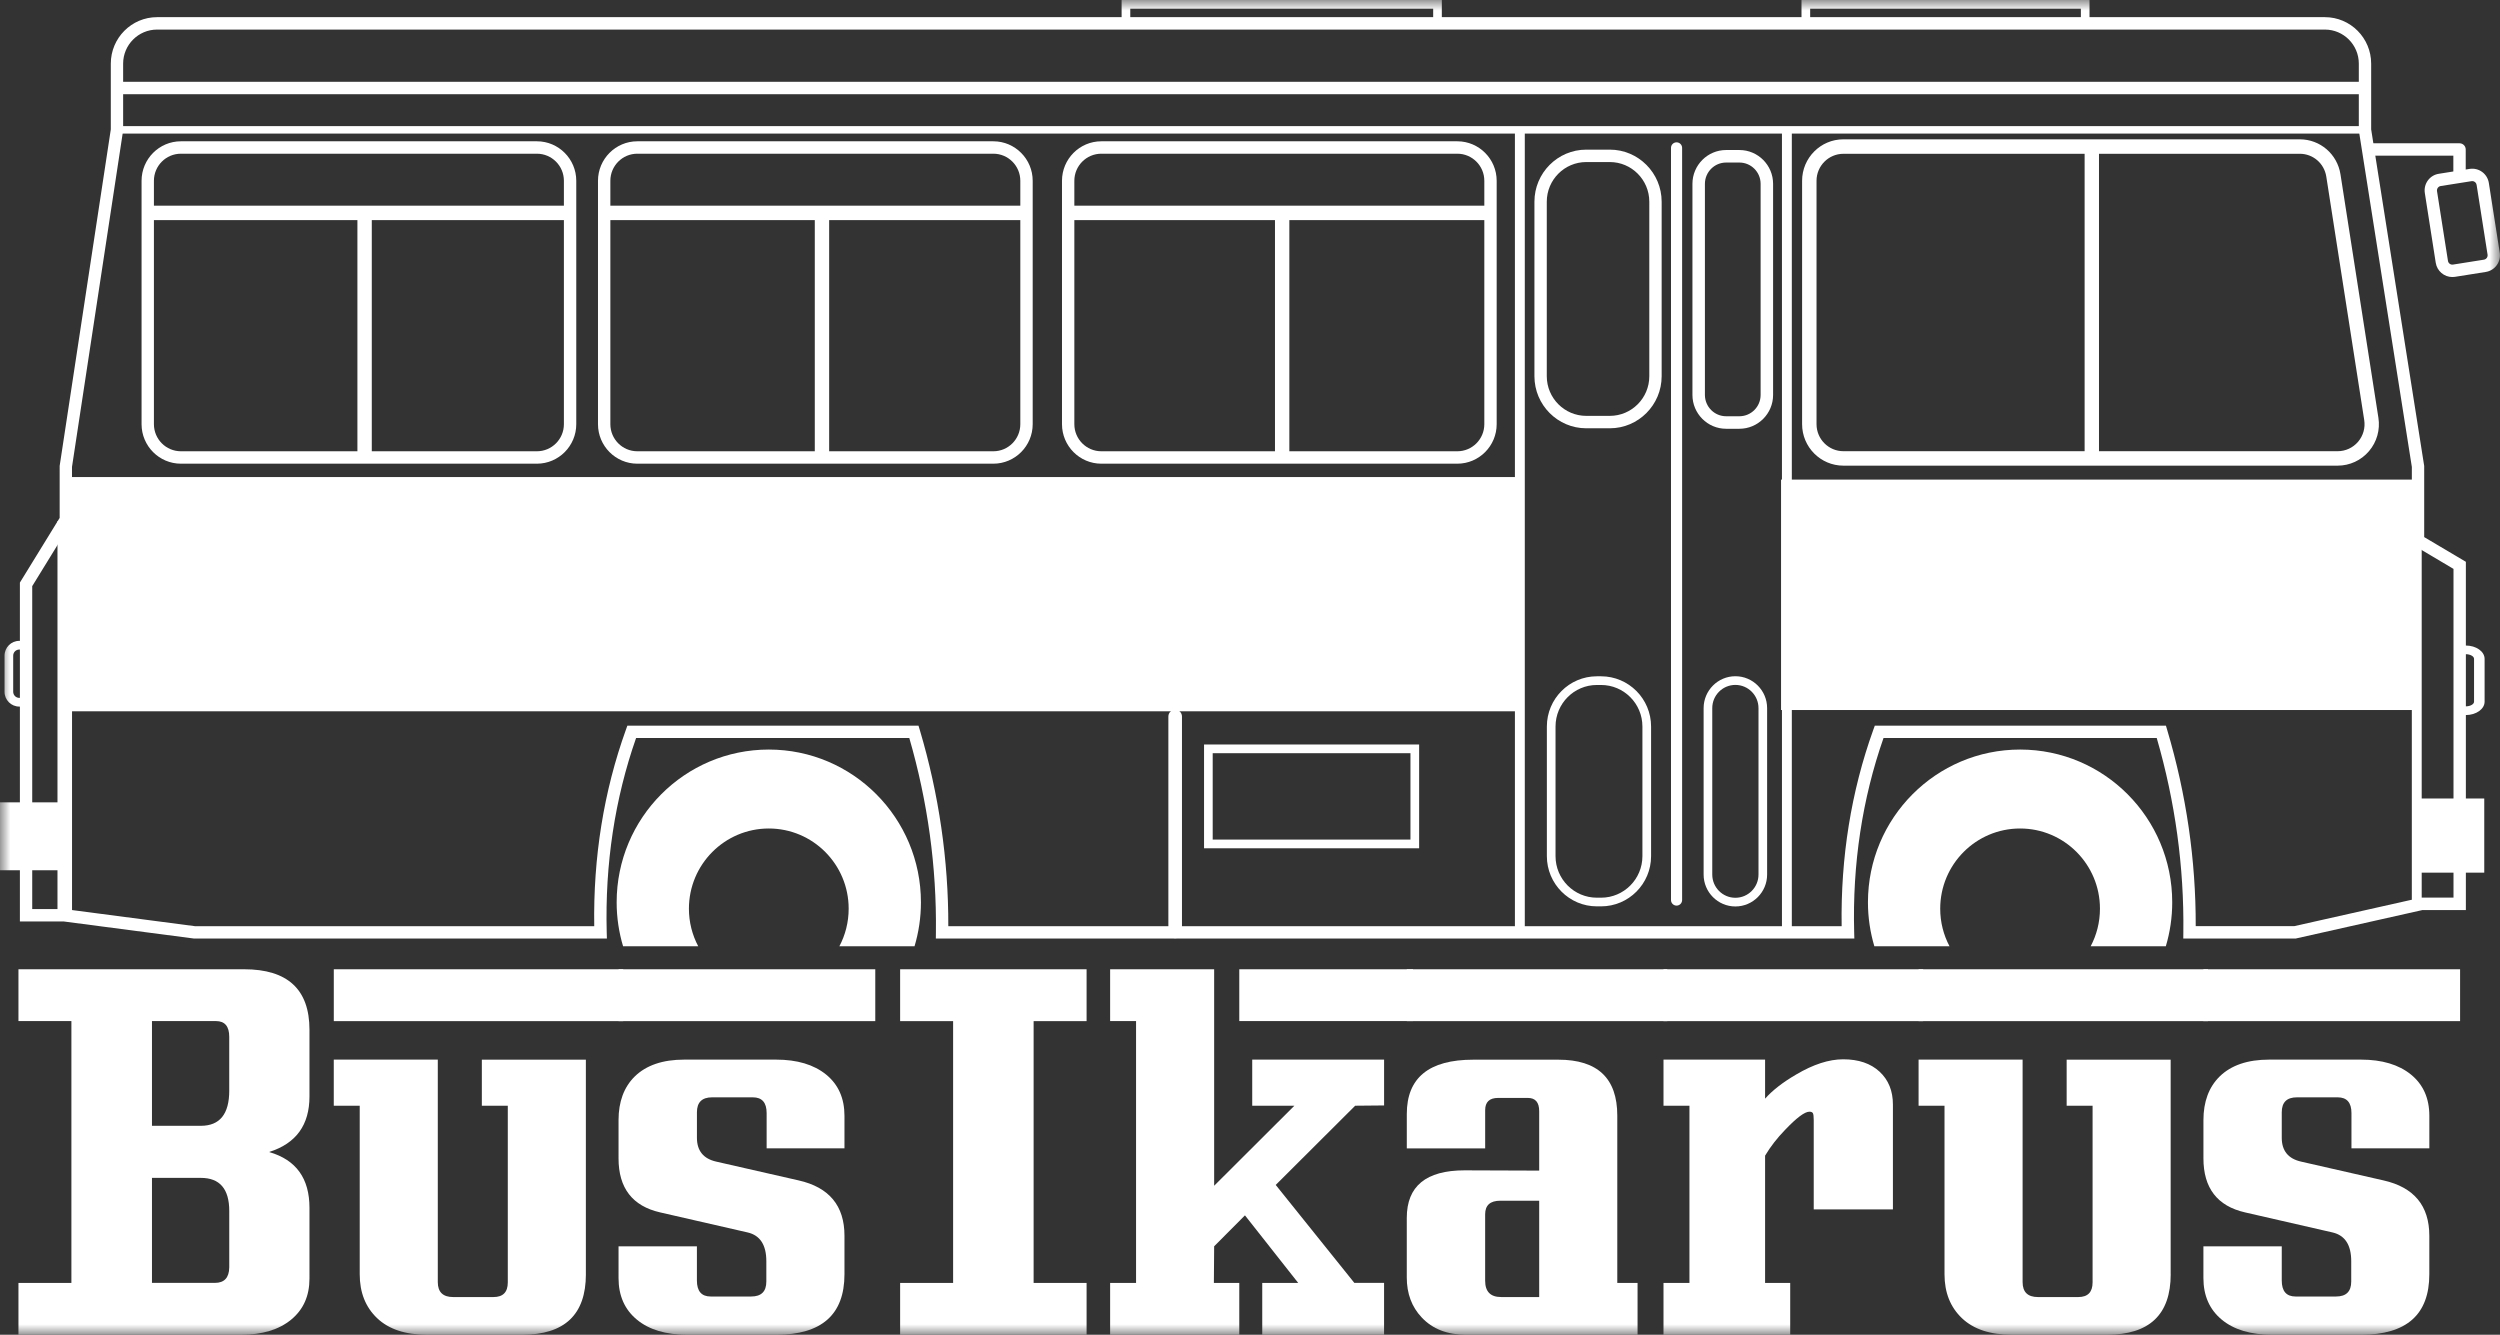
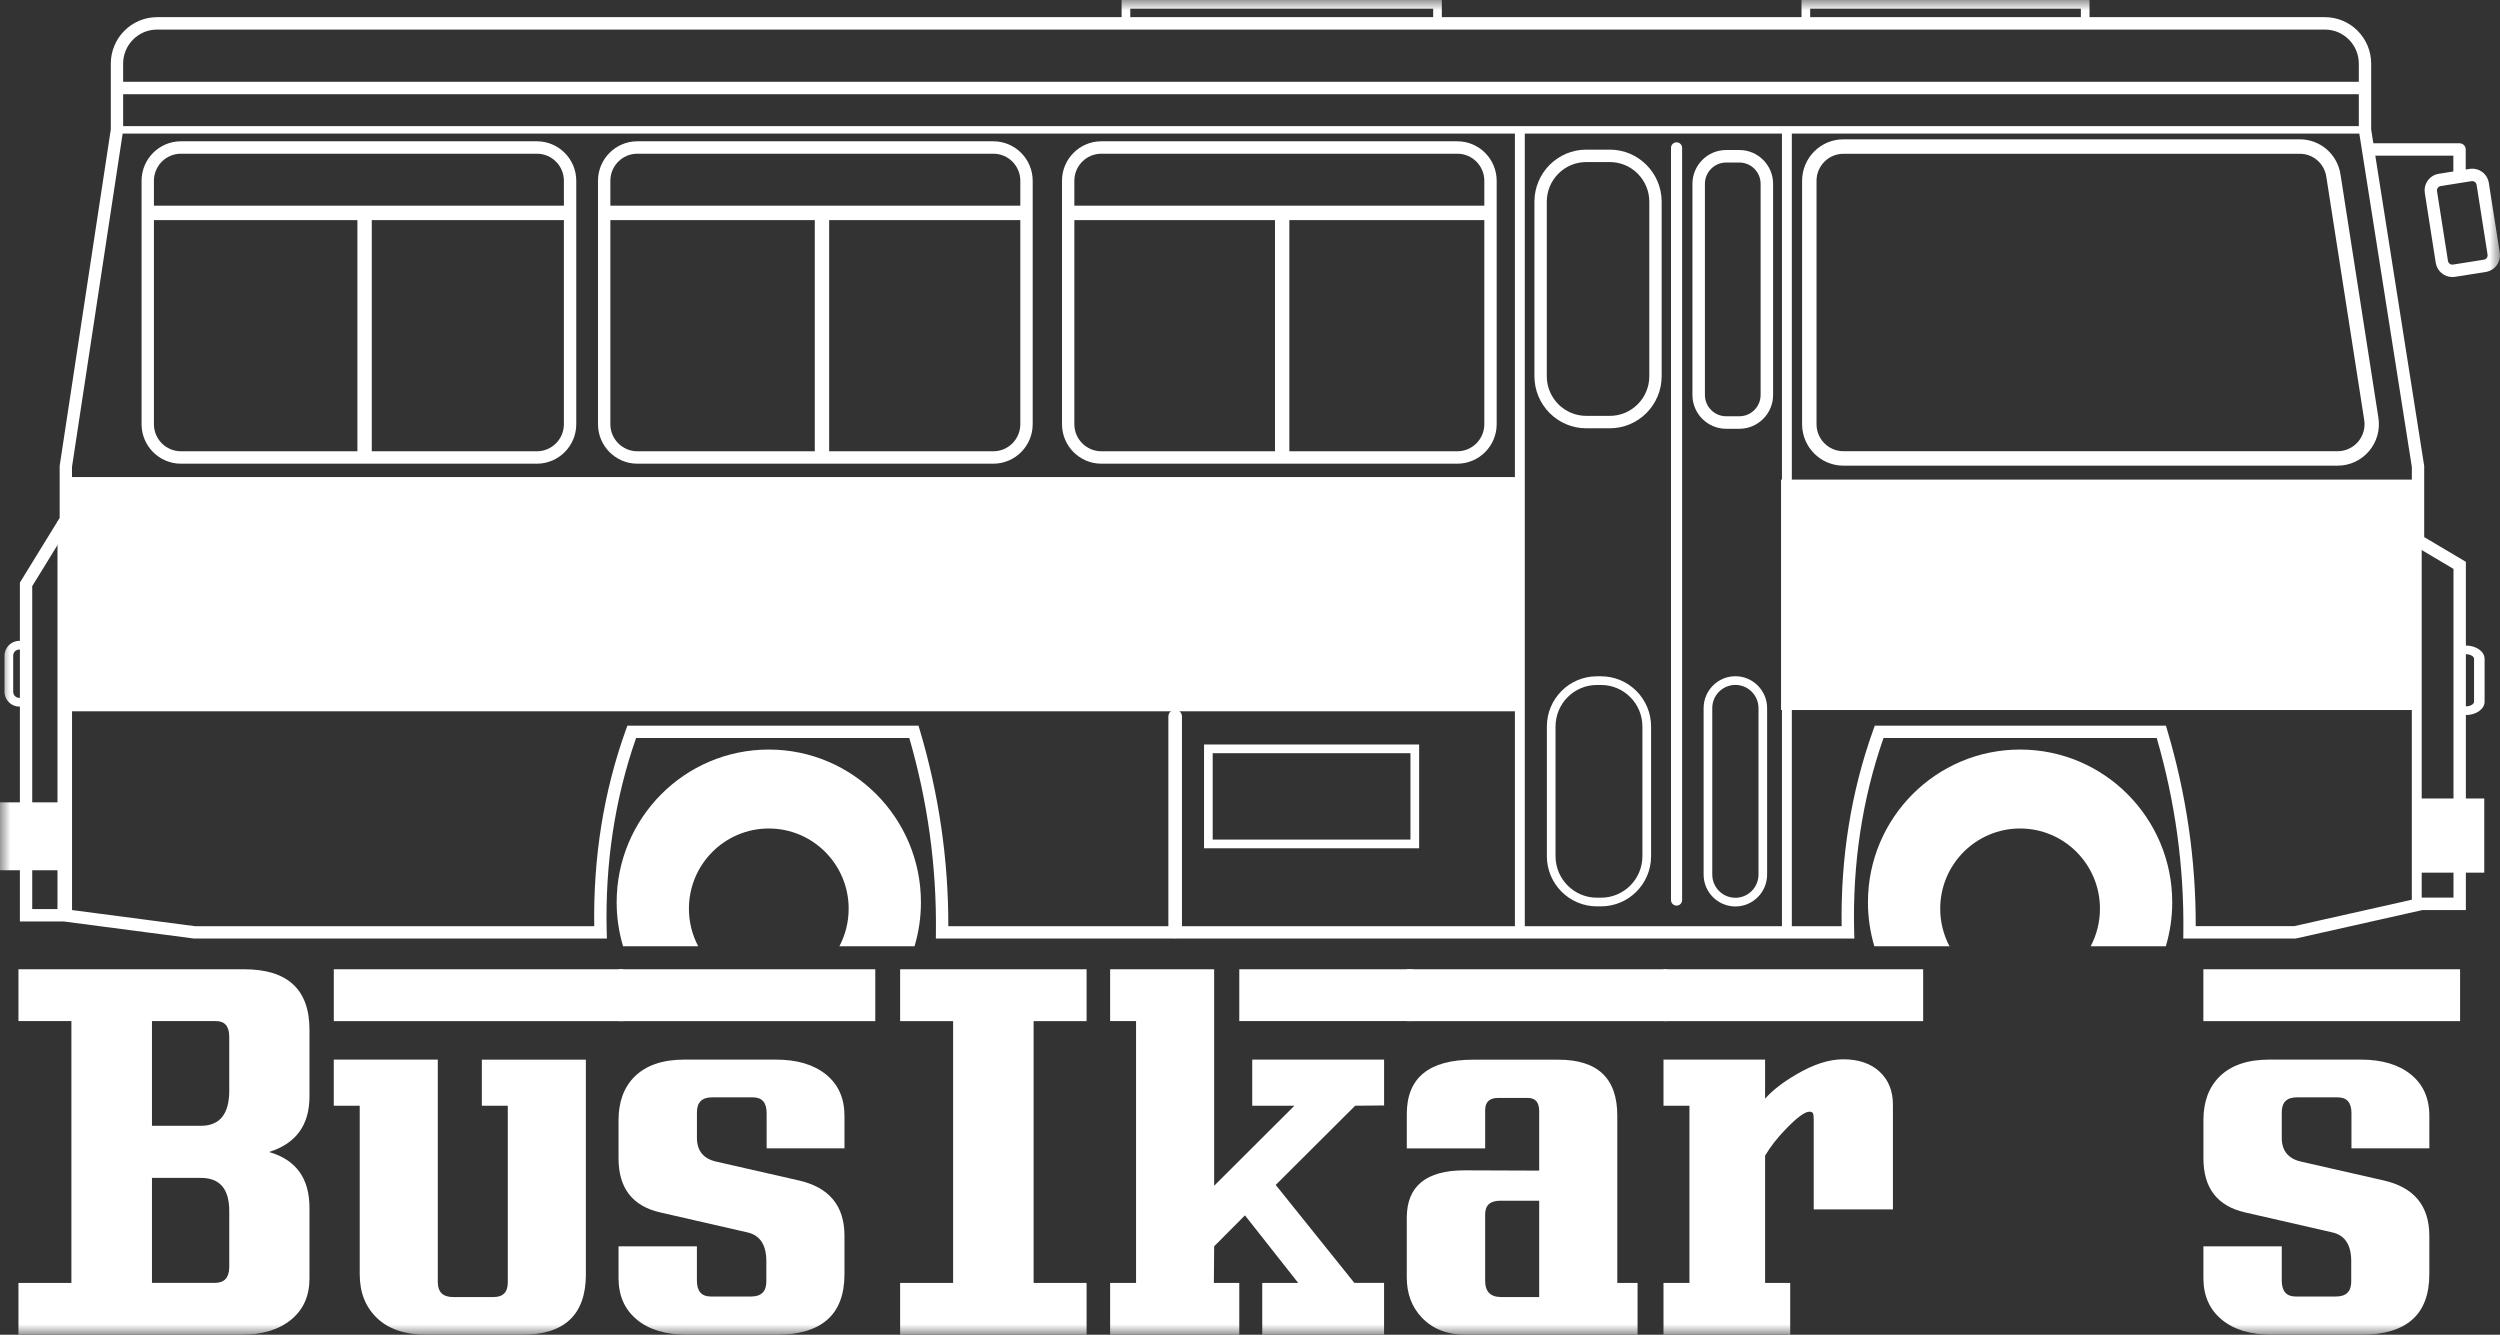
<svg xmlns="http://www.w3.org/2000/svg" width="118" height="63" viewBox="0 0 118 63" fill="none">
  <rect x="0" y="0" width="118" height="63" fill="#333333" stroke="none" />
  <g clip-path="url(#clip0_403_3850)">
-     <path d="M99.072 7.027H98.394V21.568H99.072V7.027Z" fill="white" />
    <path d="M114.304 25.407H113.838V42.67H114.304V25.407Z" fill="white" />
    <path d="M117.024 37.923H114.104V40.955H117.024V37.923Z" fill="white" />
    <path d="M117.257 41.189H113.87V37.689H117.257V41.189ZM114.337 40.721H116.789V38.158H114.337V40.721Z" fill="white" />
    <mask id="mask0_403_3850" style="mask-type:luminance" maskUnits="userSpaceOnUse" x="0" y="0" width="118" height="63">
      <path d="M118 0H0V63H118V0Z" fill="white" />
    </mask>
    <g mask="url(#mask0_403_3850)">
      <path d="M115.75 13.076C115.367 13.076 115.029 12.796 114.967 12.404L114.452 9.112C114.419 8.903 114.469 8.692 114.593 8.52C114.718 8.348 114.902 8.235 115.11 8.203L116.567 7.972C116.999 7.904 117.405 8.201 117.473 8.634L117.988 11.927C118.056 12.36 117.76 12.768 117.329 12.836L115.872 13.067C115.831 13.074 115.789 13.076 115.749 13.076M116.69 8.548C116.679 8.548 116.669 8.548 116.657 8.551L115.2 8.781C115.145 8.79 115.097 8.82 115.065 8.865C115.032 8.91 115.019 8.966 115.027 9.021L115.544 12.314C115.561 12.428 115.668 12.507 115.783 12.488L117.239 12.257C117.353 12.24 117.432 12.131 117.413 12.017L116.896 8.725C116.88 8.621 116.791 8.547 116.69 8.547" fill="white" />
      <path d="M116.09 8.546C115.928 8.546 115.798 8.415 115.798 8.253V7.349H111.829C111.667 7.349 111.537 7.218 111.537 7.056C111.537 6.895 111.667 6.763 111.829 6.763H116.09C116.252 6.763 116.382 6.894 116.382 7.056V8.253C116.382 8.415 116.252 8.546 116.09 8.546Z" fill="white" />
      <path d="M116.384 33.751H115.852V30.469H116.384C116.875 30.469 117.273 30.751 117.273 31.097V33.121C117.273 33.468 116.874 33.751 116.384 33.751ZM116.351 33.34H116.384C116.596 33.34 116.775 33.24 116.775 33.121V31.097C116.775 30.978 116.596 30.878 116.384 30.878H116.351V33.34Z" fill="white" />
      <path d="M14.607 48.606V51.756C14.607 53.096 13.978 53.967 12.719 54.368V54.381C13.978 54.748 14.607 55.623 14.607 57.006V60.349C14.607 61.169 14.318 61.815 13.74 62.289C13.162 62.763 12.375 63 11.381 63H0.871V60.554H3.37V48.195H0.871V45.749H11.52C13.578 45.749 14.607 46.701 14.607 48.605M10.82 51.473V48.938C10.82 48.442 10.611 48.195 10.195 48.195H7.173V53.138H9.481C10.374 53.138 10.821 52.583 10.821 51.473M10.821 57.159C10.821 56.118 10.374 55.596 9.481 55.596H7.173V60.552H10.145C10.586 60.552 10.813 60.309 10.821 59.823V57.159Z" fill="white" />
      <path d="M29.415 48.196H15.755V45.75H29.415V48.196ZM27.654 60.144C27.654 62.048 26.651 63 24.644 63H20.154C19.134 63 18.35 62.74 17.802 62.219C17.253 61.697 16.979 61.007 16.979 60.144V52.191H15.754V50.014H20.664V60.516C20.664 60.986 20.907 61.221 21.391 61.221H23.292C23.743 61.221 23.968 60.99 23.968 60.529V52.192H22.743V50.015H27.653V60.145L27.654 60.144Z" fill="white" />
      <path d="M41.313 48.196H29.198V45.75H41.313V48.196ZM39.859 54.202H36.185V52.537C36.185 52.042 35.969 51.794 35.535 51.794H33.61C33.133 51.794 32.895 52.03 32.895 52.499V53.703C32.895 54.317 33.201 54.694 33.813 54.83L37.691 55.714C39.136 56.039 39.859 56.91 39.859 58.326V60.145C39.859 62.049 38.783 63.001 36.632 63.001H32.448C31.428 63.001 30.631 62.762 30.057 62.283C29.482 61.806 29.195 61.153 29.195 60.324V58.826H32.894V60.44C32.894 60.943 33.11 61.195 33.544 61.195H35.456C35.932 61.195 36.171 60.961 36.171 60.49V59.53C36.171 58.762 35.878 58.309 35.291 58.172L31.159 57.225C29.85 56.926 29.195 56.076 29.195 54.676V52.87C29.195 51.999 29.451 51.312 29.96 50.809C30.504 50.279 31.282 50.014 32.295 50.014H36.632C37.627 50.014 38.413 50.25 38.992 50.719C39.57 51.189 39.859 51.838 39.859 52.665V54.202Z" fill="white" />
      <path d="M51.287 63H42.486V60.554H44.987V48.196H42.486V45.75H51.287V48.196H48.787V60.554H51.287V63Z" fill="white" />
      <path d="M65.329 63H59.578V60.554H61.275L58.762 57.365L57.308 58.825L57.295 60.554H58.494V63H52.398V60.554H53.622V48.195H52.398V45.749H57.308V55.968L61.095 52.19H59.105V50.013H65.329V52.177L63.964 52.19L60.214 55.929L63.925 60.552H65.328V62.999L65.329 63ZM66.694 48.195H58.494V45.749H66.694V48.195Z" fill="white" />
      <path d="M78.695 48.196H66.4V45.75H78.695V48.196ZM77.293 63.001H69.207C68.314 63.001 67.613 62.728 67.102 62.181C66.635 61.686 66.4 61.059 66.4 60.298V57.481C66.4 55.987 67.309 55.24 69.129 55.24L72.65 55.253V52.449C72.65 52.031 72.472 51.822 72.114 51.822H70.711C70.304 51.822 70.1 52.013 70.1 52.398V54.204H66.401V52.578C66.401 50.871 67.448 50.017 69.538 50.017H73.555C75.409 50.017 76.336 50.896 76.336 52.655V60.556H77.293V63.002V63.001ZM72.65 61.221V56.674H70.813C70.338 56.674 70.099 56.887 70.099 57.314V60.451C70.099 60.963 70.349 61.22 70.851 61.22H72.65V61.221Z" fill="white" />
      <path d="M90.773 48.196H78.517V45.75H90.773V48.196ZM89.345 57.084H85.608V52.87C85.608 52.699 85.595 52.59 85.569 52.543C85.543 52.496 85.488 52.472 85.404 52.472C85.183 52.472 84.8 52.758 84.256 53.33C83.882 53.714 83.567 54.12 83.312 54.547V60.553H84.498V62.999H78.517V60.553H79.742V52.19H78.517V50.013H83.312V51.857C83.66 51.464 84.15 51.084 84.779 50.717C85.587 50.239 86.327 49.999 86.999 49.999C87.722 49.999 88.294 50.193 88.714 50.581C89.135 50.97 89.346 51.489 89.346 52.137V57.08L89.345 57.084Z" fill="white" />
-       <path d="M104.217 48.196H90.558V45.75H104.217V48.196ZM102.457 60.144C102.457 62.048 101.454 63 99.446 63H94.957C93.936 63 93.152 62.74 92.604 62.219C92.055 61.697 91.781 61.007 91.781 60.144V52.191H90.557V50.014H95.467V60.516C95.467 60.986 95.709 61.221 96.193 61.221H98.094C98.545 61.221 98.77 60.99 98.77 60.529V52.192H97.546V50.015H102.455V60.145L102.457 60.144Z" fill="white" />
      <path d="M116.116 48.196H103.999V45.75H116.116V48.196ZM114.661 54.202H110.989V52.537C110.989 52.042 110.772 51.794 110.338 51.794H108.413C107.936 51.794 107.699 52.03 107.699 52.499V53.703C107.699 54.317 108.005 54.694 108.618 54.83L112.496 55.714C113.941 56.039 114.664 56.91 114.664 58.326V60.145C114.664 62.049 113.588 63.001 111.438 63.001H107.254C106.234 63.001 105.437 62.762 104.862 62.283C104.288 61.806 104.001 61.153 104.001 60.324V58.826H107.699V60.44C107.699 60.943 107.916 61.195 108.35 61.195H110.263C110.739 61.195 110.978 60.961 110.978 60.49V59.53C110.978 58.762 110.685 58.309 110.098 58.172L105.966 57.225C104.657 56.926 104.002 56.076 104.002 54.676V52.87C104.002 51.999 104.258 51.312 104.768 50.809C105.311 50.279 106.089 50.014 107.102 50.014H111.439C112.434 50.014 113.22 50.25 113.798 50.719C114.375 51.189 114.665 51.838 114.665 52.665V54.202H114.661Z" fill="white" />
      <path d="M108.352 44.3H103.051L103.054 44.004C103.092 40.922 102.669 37.839 101.798 34.835H88.902C87.898 37.705 87.432 40.788 87.517 43.999L87.525 44.3H44.172L44.175 44.004C44.212 40.922 43.789 37.839 42.919 34.835H30.023C29.018 37.705 28.553 40.788 28.637 43.999L28.646 44.3L9.147 44.298L2.999 43.492H0.939V27.498L2.816 24.445V21.993L2.819 21.971L5.23 6.107V3.003C5.23 1.793 6.21 0.81 7.414 0.81H109.736C110.941 0.81 111.919 1.793 111.919 3.003V6.107L114.422 21.994V25.351L116.389 26.517V42.954H114.341L108.352 44.3ZM103.64 43.714H108.288L114.277 42.368H115.805V26.852L113.839 25.686V22.04L111.336 6.153V3.003C111.336 2.117 110.619 1.396 109.736 1.396H7.413C6.531 1.396 5.812 2.117 5.812 3.003V6.152L5.809 6.174L3.398 22.039V24.614L1.521 27.666V42.907H3.036L9.204 43.716H28.048C27.997 40.467 28.498 37.349 29.542 34.445L29.611 34.252H43.353L43.416 34.461C44.317 37.491 44.769 40.603 44.76 43.717H86.926C86.875 40.468 87.376 37.35 88.42 34.446L88.49 34.253H102.232L102.294 34.462C103.195 37.492 103.647 40.605 103.638 43.718" fill="white" />
      <path d="M111.381 3.861H5.633V4.447H111.381V3.861Z" fill="white" />
      <path d="M25.343 21.886H8.538C7.515 21.886 6.682 21.049 6.682 20.022V8.533C6.682 7.506 7.514 6.669 8.538 6.669H25.343C26.366 6.669 27.2 7.506 27.2 8.533V20.022C27.2 21.049 26.366 21.886 25.343 21.886ZM8.538 7.255C7.836 7.255 7.265 7.828 7.265 8.533V20.022C7.265 20.727 7.836 21.3 8.538 21.3H25.343C26.045 21.3 26.616 20.727 26.616 20.022V8.533C26.616 7.828 26.045 7.255 25.343 7.255H8.538Z" fill="white" />
      <path d="M46.887 21.886H30.081C29.058 21.886 28.225 21.049 28.225 20.022V8.533C28.225 7.506 29.058 6.669 30.081 6.669H46.887C47.91 6.669 48.743 7.506 48.743 8.533V20.022C48.743 21.049 47.91 21.886 46.887 21.886ZM30.081 7.255C29.379 7.255 28.809 7.828 28.809 8.533V20.022C28.809 20.727 29.379 21.3 30.081 21.3H46.887C47.589 21.3 48.159 20.727 48.159 20.022V8.533C48.159 7.828 47.589 7.255 46.887 7.255H30.081Z" fill="white" />
      <path d="M68.787 21.886H51.982C50.959 21.886 50.126 21.049 50.126 20.022V8.533C50.126 7.506 50.958 6.669 51.982 6.669H68.787C69.81 6.669 70.643 7.506 70.643 8.533V20.022C70.643 21.049 69.81 21.886 68.787 21.886ZM51.982 7.255C51.28 7.255 50.709 7.828 50.709 8.533V20.022C50.709 20.727 51.28 21.3 51.982 21.3H68.787C69.489 21.3 70.06 20.727 70.06 20.022V8.533C70.06 7.828 69.489 7.255 68.787 7.255H51.982Z" fill="white" />
      <path d="M110.336 21.979H87.008C85.934 21.979 85.059 21.101 85.059 20.022V8.533C85.059 7.454 85.934 6.576 87.008 6.576H108.546C109.511 6.576 110.321 7.272 110.471 8.231L112.261 19.72C112.349 20.286 112.188 20.859 111.817 21.294C111.447 21.73 110.907 21.979 110.337 21.979M87.009 7.259C86.31 7.259 85.74 7.831 85.74 8.533V20.022C85.74 20.725 86.31 21.297 87.009 21.297H110.337C110.709 21.297 111.06 21.134 111.302 20.851C111.543 20.567 111.649 20.193 111.591 19.825L109.801 8.336C109.703 7.711 109.176 7.258 108.547 7.258H87.009V7.259Z" fill="white" />
      <path d="M26.938 9.708H7.093V10.389H26.938V9.708Z" fill="white" />
      <path d="M17.548 10.198H16.87V21.507H17.548V10.198Z" fill="white" />
      <path d="M48.526 9.708H28.681V10.389H48.526V9.708Z" fill="white" />
      <path d="M39.136 10.198H38.458V21.507H39.136V10.198Z" fill="white" />
      <path d="M70.249 9.708H50.403V10.389H70.249V9.708Z" fill="white" />
      <path d="M60.857 10.198H60.179V21.507H60.857V10.198Z" fill="white" />
      <path d="M2.996 37.903H0.032V41.044H2.996V37.903Z" fill="white" />
      <path d="M3.028 41.076H0V37.871H3.028V41.076ZM0.063 41.013H2.965V37.935H0.063V41.013Z" fill="white" />
      <path d="M3.4 24.599H2.713V43.185H3.4V24.599Z" fill="white" />
      <path d="M75.984 20.215H74.871C73.522 20.215 72.425 19.113 72.425 17.758V9.52C72.425 8.165 73.523 7.063 74.871 7.063H75.984C77.332 7.063 78.43 8.166 78.43 9.52V17.758C78.43 19.113 77.332 20.215 75.984 20.215ZM74.871 7.649C73.844 7.649 73.008 8.488 73.008 9.52V17.758C73.008 18.79 73.844 19.629 74.871 19.629H75.984C77.011 19.629 77.847 18.79 77.847 17.758V9.52C77.847 8.488 77.01 7.649 75.984 7.649H74.871Z" fill="white" />
      <path d="M75.571 42.78H75.372C74.071 42.78 73.012 41.718 73.012 40.411V34.291C73.012 32.984 74.07 31.921 75.372 31.921H75.571C76.872 31.921 77.931 32.983 77.931 34.291V40.411C77.931 41.718 76.873 42.78 75.571 42.78ZM75.372 32.331C74.296 32.331 73.421 33.21 73.421 34.291V40.411C73.421 41.492 74.296 42.371 75.372 42.371H75.571C76.647 42.371 77.522 41.492 77.522 40.411V34.291C77.522 33.21 76.647 32.331 75.571 32.331H75.372Z" fill="white" />
      <path d="M82.1 20.238H81.472C80.596 20.238 79.883 19.522 79.883 18.642V8.677C79.883 7.797 80.597 7.081 81.472 7.081H82.1C82.977 7.081 83.69 7.797 83.69 8.677V18.642C83.69 19.522 82.977 20.238 82.1 20.238ZM81.472 7.672C80.921 7.672 80.472 8.123 80.472 8.677V18.642C80.472 19.196 80.921 19.647 81.472 19.647H82.1C82.653 19.647 83.101 19.196 83.101 18.642V8.677C83.101 8.123 82.653 7.672 82.1 7.672H81.472Z" fill="white" />
      <path d="M81.91 42.785C81.083 42.785 80.411 42.109 80.411 41.28V33.423C80.411 32.594 81.083 31.918 81.91 31.918C82.736 31.918 83.408 32.594 83.408 33.423V41.28C83.408 42.109 82.736 42.785 81.91 42.785ZM81.91 32.328C81.308 32.328 80.819 32.818 80.819 33.423V41.28C80.819 41.883 81.307 42.375 81.91 42.375C82.512 42.375 83.001 41.883 83.001 41.28V33.423C83.001 32.819 82.512 32.328 81.91 32.328Z" fill="white" />
      <path d="M111.629 5.953H5.522V6.305H111.629V5.953Z" fill="white" />
      <path d="M71.97 6.129H71.504V43.918H71.97V6.129Z" fill="white" />
      <path d="M84.574 6.084H84.108V43.873H84.574V6.084Z" fill="white" />
      <path d="M113.944 22.857H84.297V33.291H113.944V22.857Z" fill="white" />
      <path d="M114.176 33.513H84.066V22.637H114.176V33.513ZM84.529 33.073H113.713V23.078H84.529V33.073Z" fill="white" />
      <path d="M71.275 22.849H3.532V33.241H71.275V22.849Z" fill="white" />
      <path d="M71.625 33.573H3.183V22.517H71.625V33.573ZM3.882 32.909H70.926V23.18H3.882V32.909Z" fill="white" />
      <path d="M79.133 42.745C78.988 42.745 78.871 42.627 78.871 42.481V6.981C78.871 6.835 78.988 6.718 79.133 6.718C79.279 6.718 79.396 6.835 79.396 6.981V42.481C79.396 42.627 79.279 42.745 79.133 42.745Z" fill="white" />
      <path d="M55.468 44.284C55.291 44.284 55.147 44.139 55.147 43.962V33.819C55.147 33.641 55.291 33.496 55.468 33.496C55.645 33.496 55.789 33.641 55.789 33.819V43.962C55.789 44.139 55.645 44.284 55.468 44.284Z" fill="white" />
      <path d="M66.983 40.039H56.831V35.14H66.983V40.039ZM57.239 39.628H66.574V35.551H57.239V39.628Z" fill="white" />
      <path d="M68.054 1.307H52.94V0H68.054V1.307ZM53.349 0.898H67.646V0.411H53.349V0.898Z" fill="white" />
      <path d="M98.625 1.307H85.031V0H98.625V1.307ZM85.44 0.898H98.217V0.411H85.44V0.898Z" fill="white" />
      <path d="M1.436 33.351H0.911C0.526 33.351 0.214 33.038 0.214 32.653V30.948C0.214 30.561 0.526 30.248 0.911 30.248H1.436V33.351ZM0.911 30.658C0.752 30.658 0.623 30.787 0.623 30.946V32.651C0.623 32.81 0.752 32.94 0.911 32.94H1.027V30.657H0.911V30.658Z" fill="white" />
      <path d="M95.348 35.379C91.383 35.379 88.167 38.606 88.167 42.59C88.167 43.31 88.274 44.006 88.469 44.663H92.017C91.737 44.135 91.578 43.531 91.578 42.891C91.578 40.8 93.266 39.105 95.348 39.105C97.431 39.105 99.118 40.8 99.118 42.891C99.118 43.531 98.959 44.135 98.68 44.663H102.227C102.423 44.006 102.529 43.311 102.529 42.59C102.529 38.608 99.315 35.379 95.348 35.379Z" fill="white" />
      <path d="M36.287 35.379C32.322 35.379 29.106 38.606 29.106 42.59C29.106 43.31 29.213 44.006 29.409 44.663H32.956C32.676 44.135 32.517 43.531 32.517 42.891C32.517 40.8 34.205 39.105 36.287 39.105C38.37 39.105 40.057 40.8 40.057 42.891C40.057 43.531 39.898 44.135 39.619 44.663H43.166C43.362 44.006 43.468 43.311 43.468 42.59C43.468 38.608 40.254 35.379 36.287 35.379Z" fill="white" />
    </g>
  </g>
  <defs>
    <clipPath id="clip0_403_3850">
      <rect width="118" height="63" fill="white" />
    </clipPath>
  </defs>
</svg>